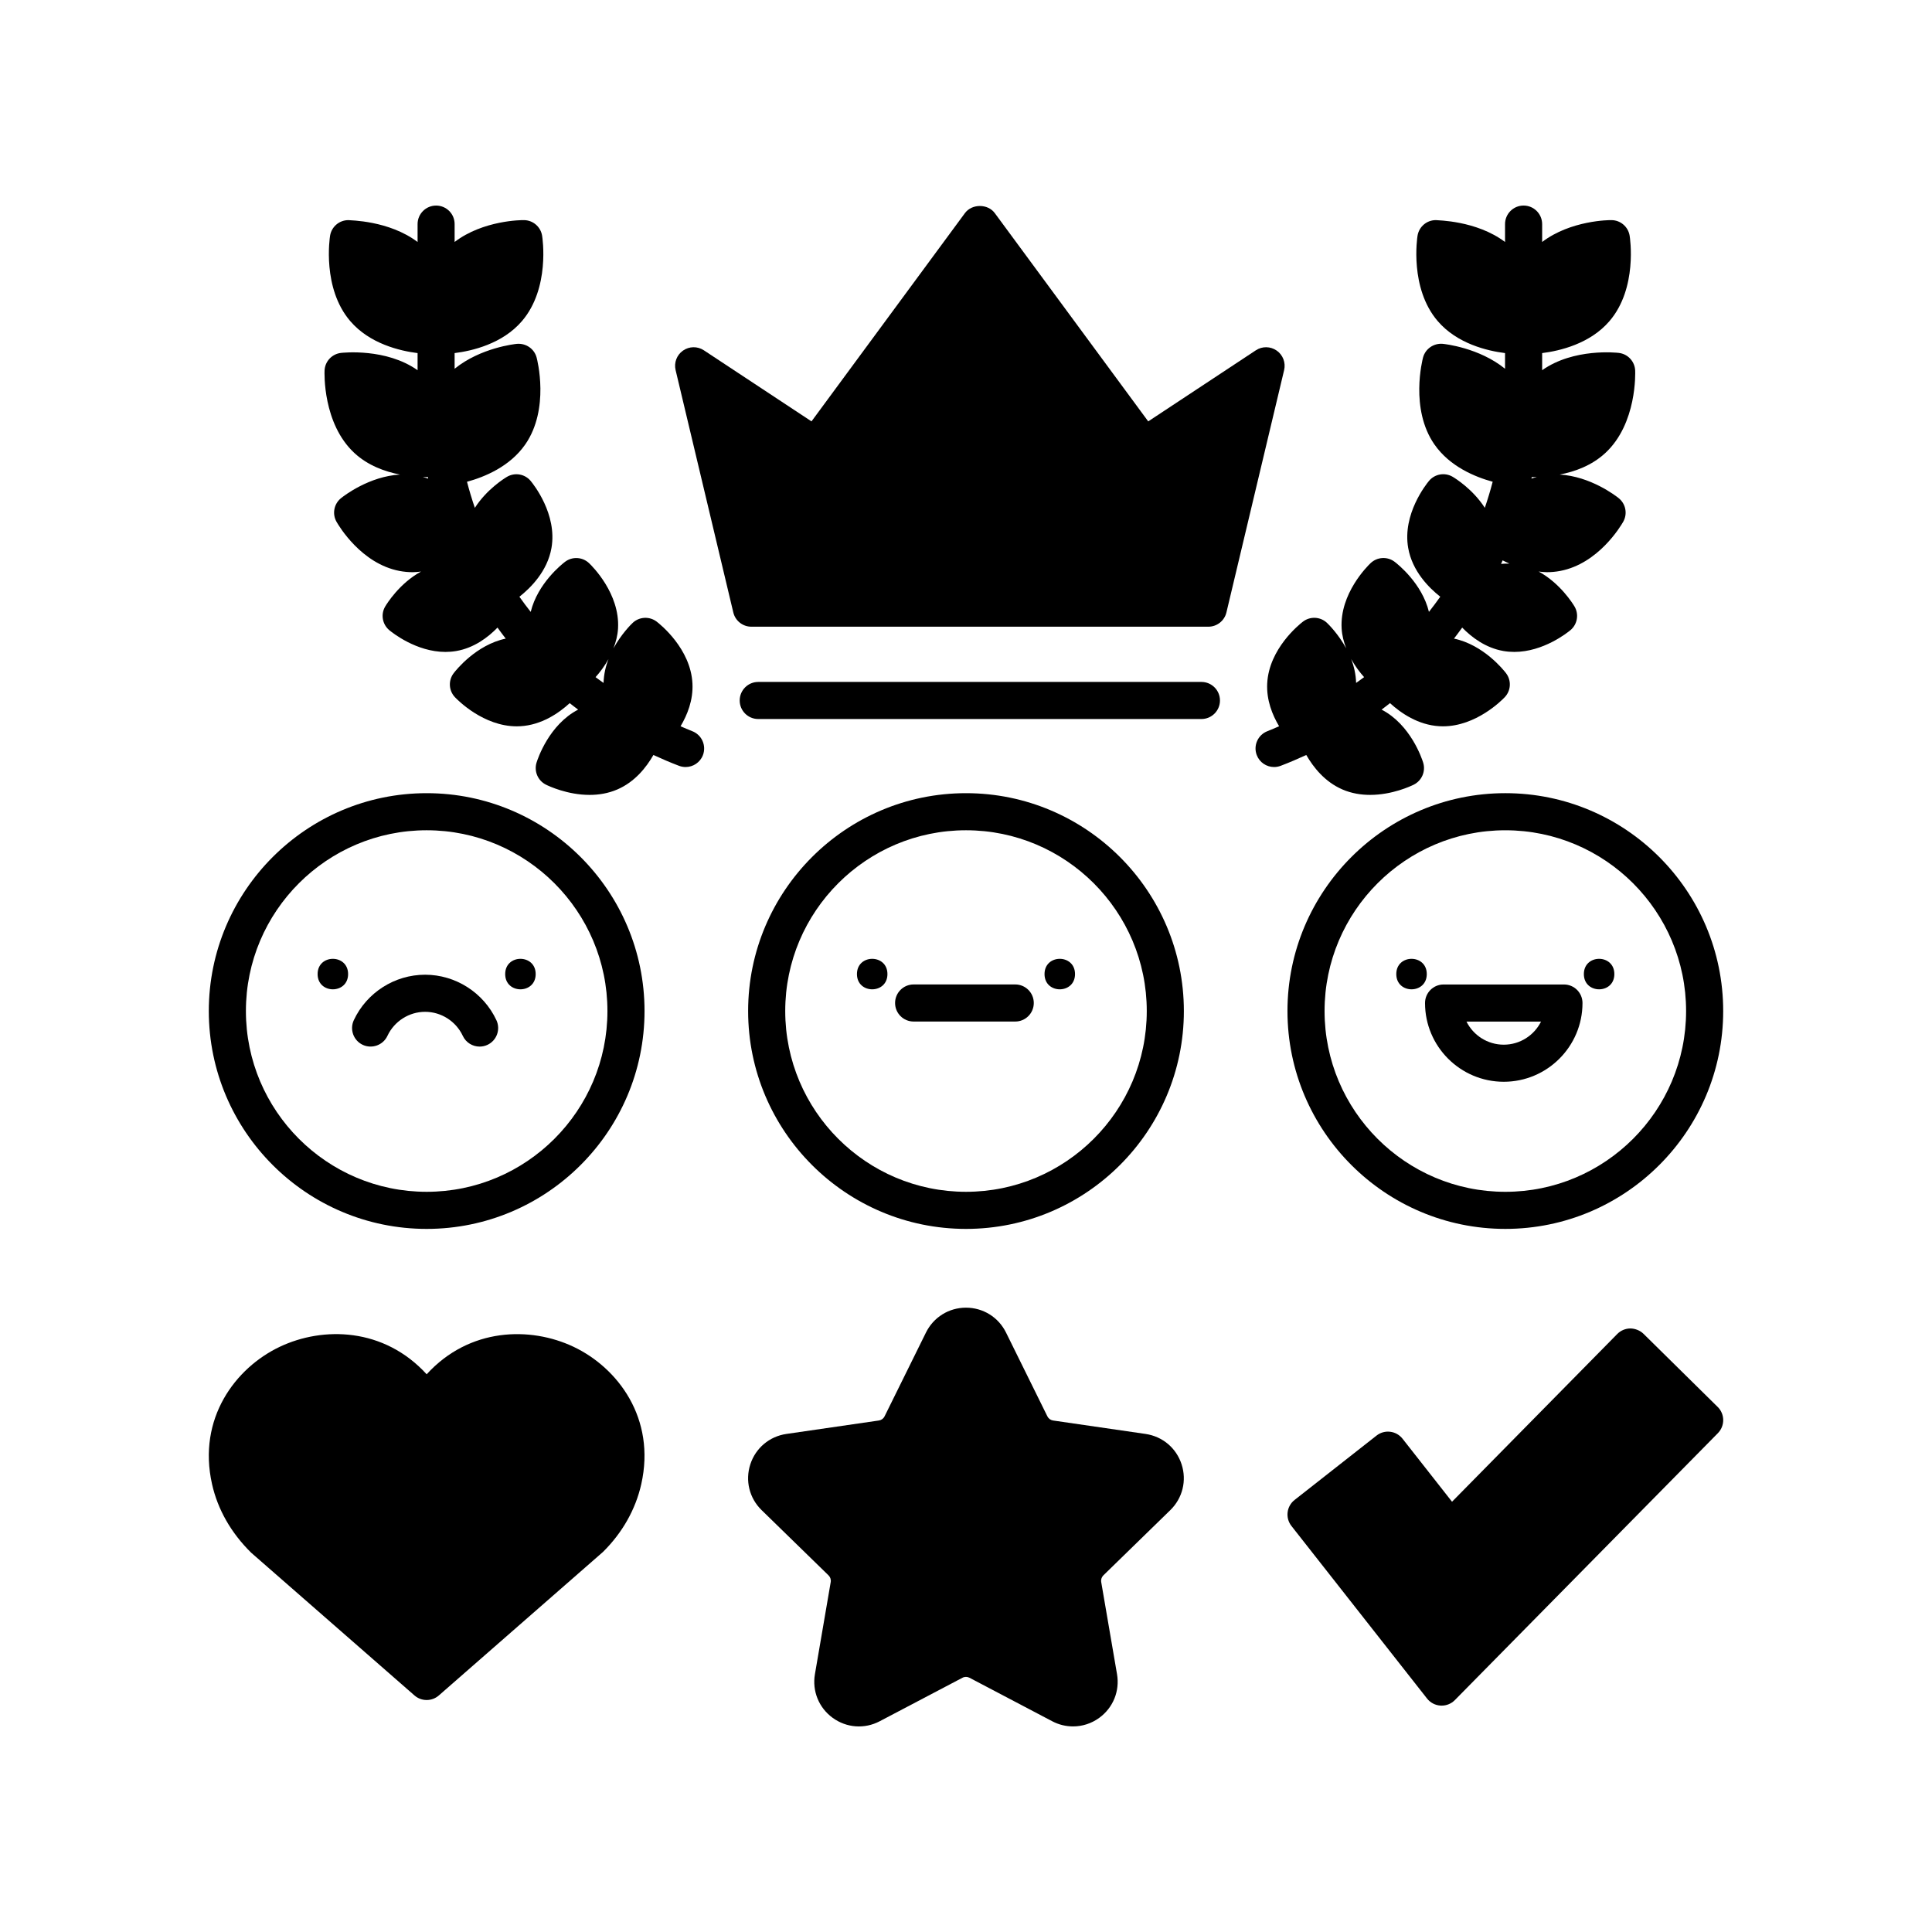
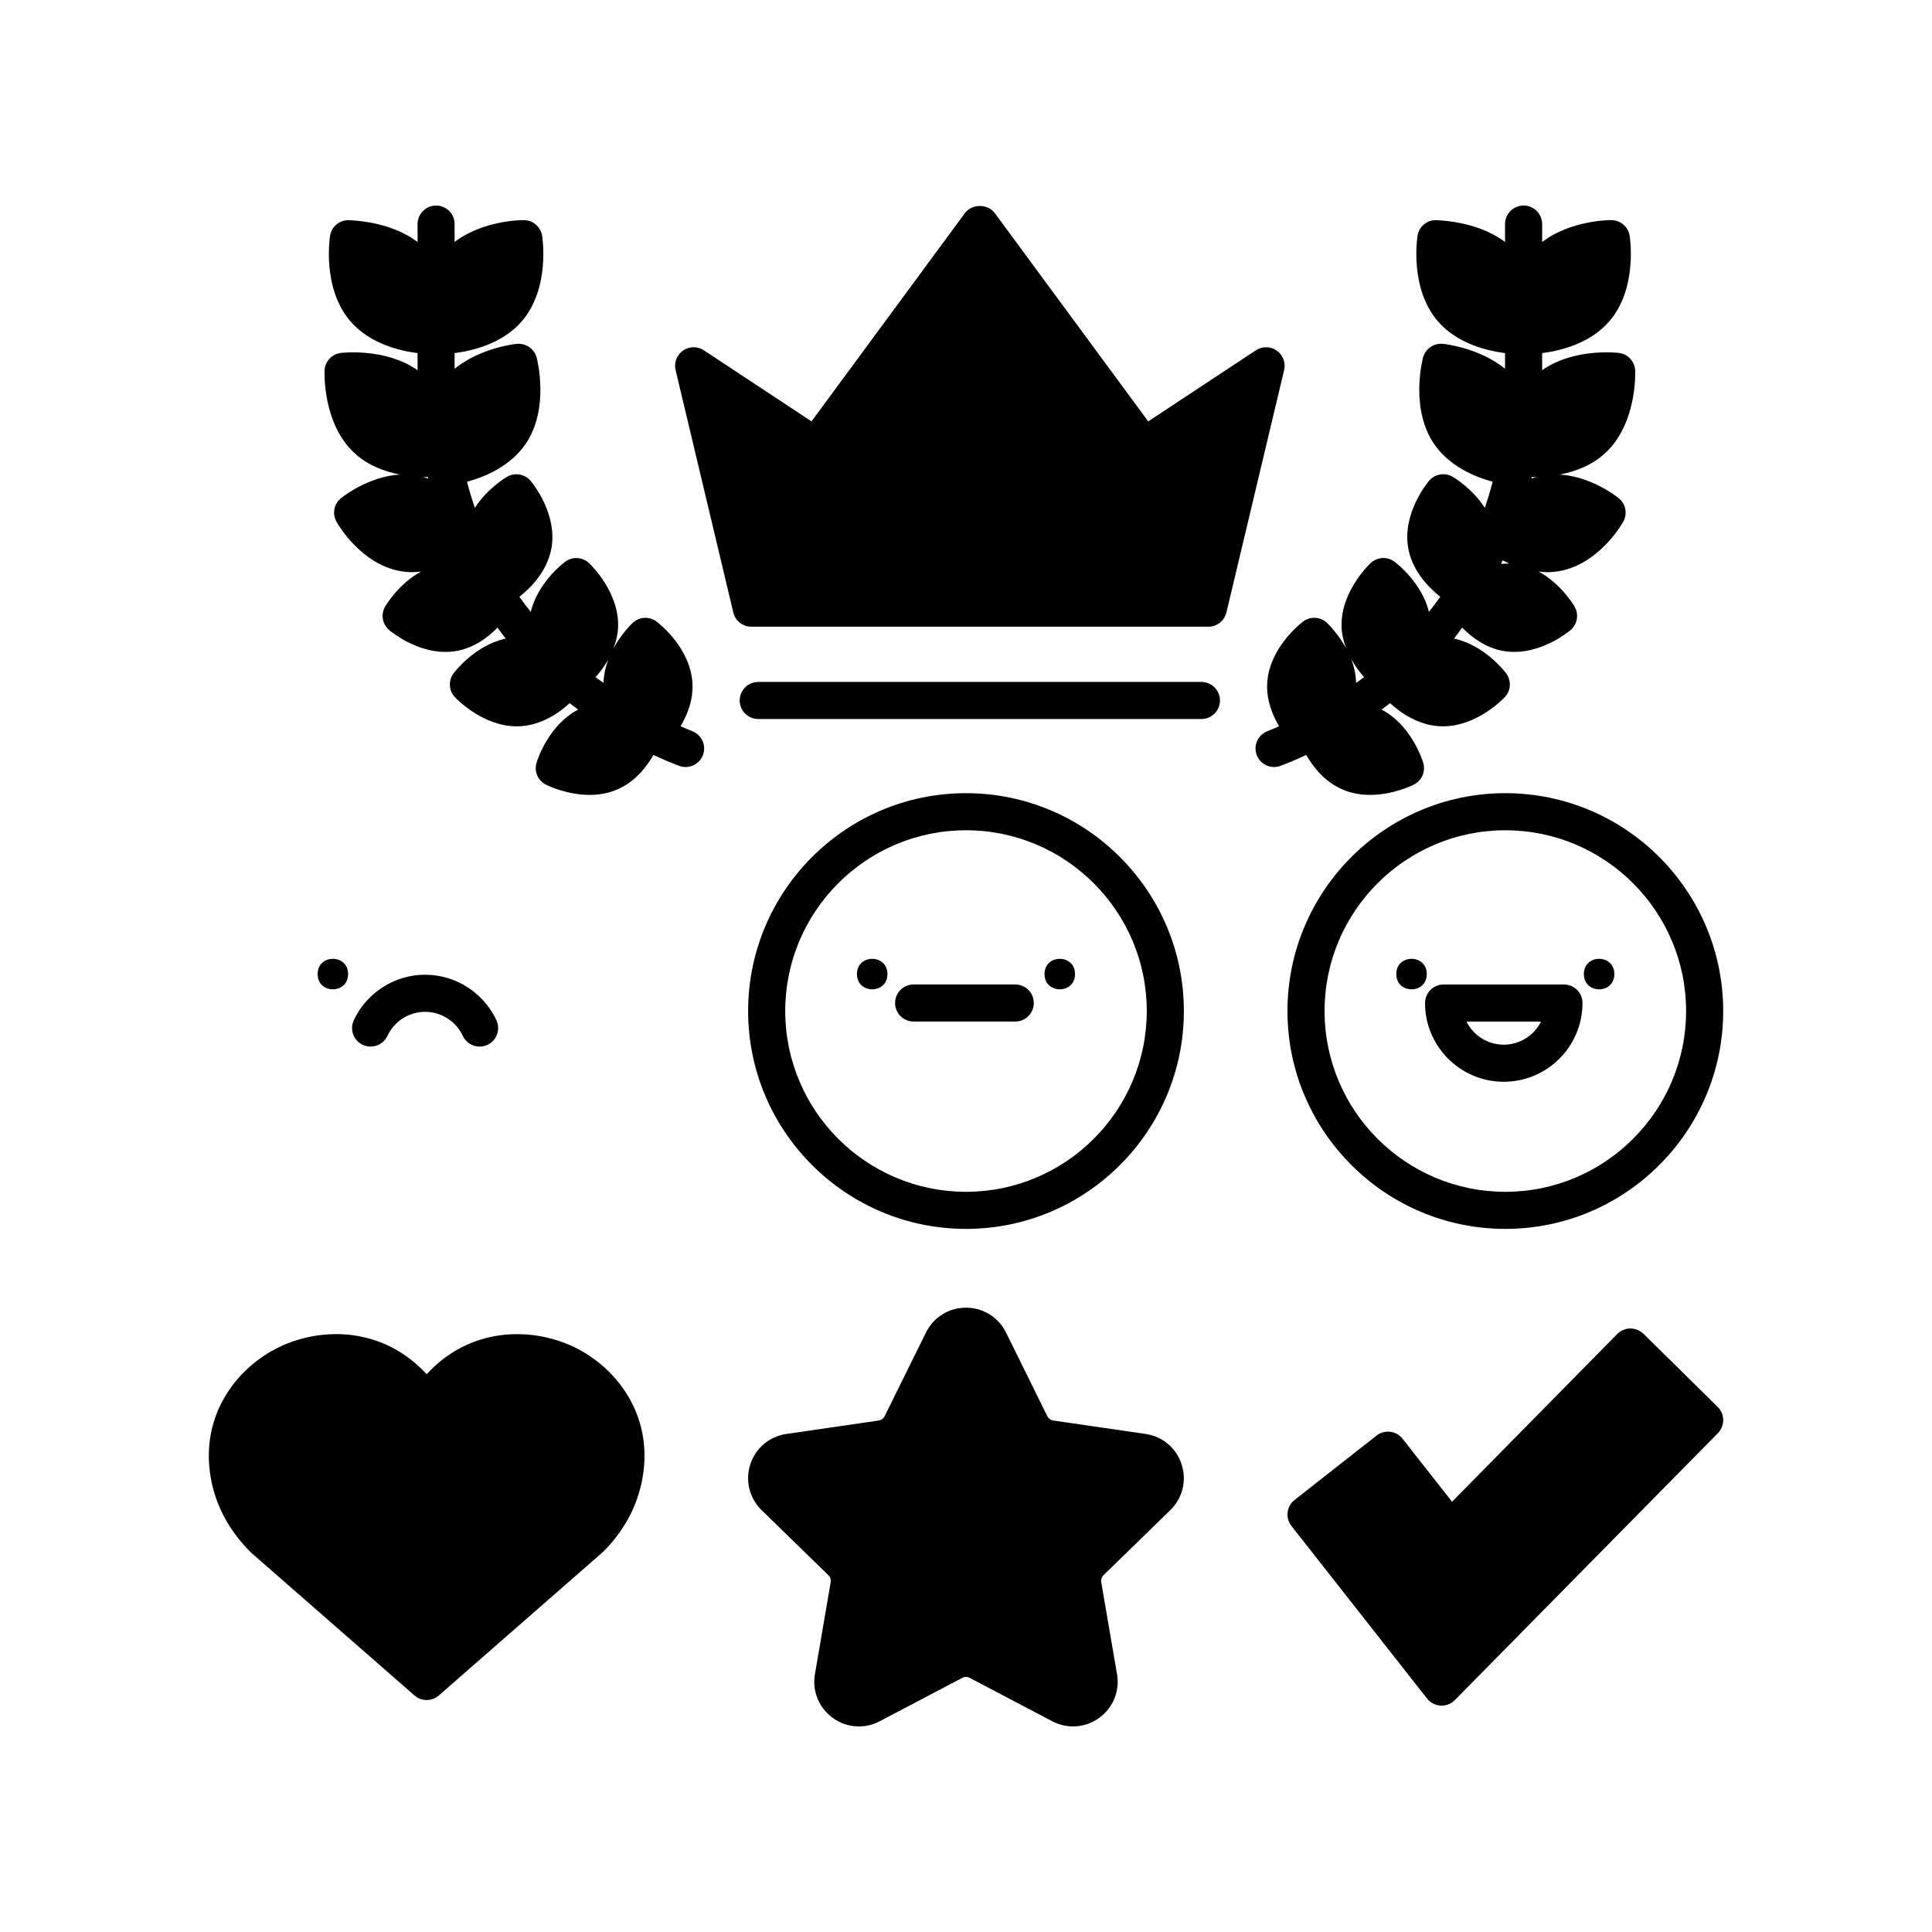
<svg xmlns="http://www.w3.org/2000/svg" fill="#000000" width="800px" height="800px" version="1.1" viewBox="144 144 512 512">
  <g>
    <path d="m447.59 524.01-24.512-3.562c-0.652-0.098-1.219-0.504-1.508-1.098l-10.961-22.203c-2.008-4.07-6.074-6.602-10.613-6.602s-8.605 2.531-10.613 6.602l-10.965 22.203c-0.289 0.594-0.855 1.004-1.512 1.098l-24.508 3.562c-4.492 0.652-8.156 3.738-9.559 8.059-1.402 4.316-0.254 8.965 2.996 12.129l17.73 17.285c0.477 0.461 0.695 1.129 0.582 1.781l-4.184 24.406c-0.77 4.469 1.031 8.902 4.703 11.574 3.672 2.672 8.449 3.023 12.469 0.902l21.926-11.523c0.578-0.309 1.277-0.309 1.863 0l21.922 11.523c1.746 0.922 3.637 1.371 5.519 1.371 2.445 0 4.875-0.762 6.949-2.273 3.672-2.668 5.473-7.106 4.707-11.574l-4.188-24.406c-0.113-0.652 0.105-1.32 0.574-1.781l17.734-17.285c3.25-3.164 4.398-7.812 2.996-12.129-1.395-4.32-5.059-7.406-9.551-8.059z" />
    <path d="m599.2 516.85-19.656-19.379c-0.93-0.918-2.32-1.414-3.488-1.414-1.305 0.008-2.551 0.539-3.465 1.465l-43.789 44.453-13.117-16.699c-1.676-2.133-4.766-2.512-6.898-0.824l-21.711 17.051c-1.023 0.801-1.691 1.98-1.844 3.277-0.156 1.297 0.207 2.598 1.016 3.625l35.934 45.73c0.871 1.109 2.18 1.789 3.59 1.867 0.094 0.004 0.184 0.008 0.277 0.008 1.312 0 2.574-0.523 3.5-1.465l69.707-70.742c1.902-1.938 1.879-5.051-0.055-6.953z" />
    <path d="m296.01 500.92c-11.48-5.438-27.625-5.117-38.938 7.277-11.32-12.395-27.465-12.727-38.941-7.277-11.746 5.574-21.852 18.988-17.938 36.395 1.496 6.676 5.012 12.895 10.379 18.176l43.262 37.816c0.926 0.812 2.082 1.215 3.234 1.215 1.156 0 2.309-0.402 3.234-1.215l43.48-38.016c5.152-5.082 8.664-11.301 10.16-17.973 3.918-17.406-6.184-30.824-17.934-36.398z" />
    <path d="m542.93 469.67c31.836 0 57.734-25.902 57.734-57.738 0-31.832-25.898-57.734-57.734-57.734-31.836 0-57.738 25.902-57.738 57.734 0 31.836 25.902 57.738 57.738 57.738zm0-105.64c26.414 0 47.902 21.488 47.902 47.902 0 26.418-21.488 47.91-47.902 47.91-26.418 0-47.906-21.488-47.906-47.91 0-26.414 21.488-47.902 47.906-47.902z" />
    <path d="m571.82 402.14c0 5.387-8.078 5.387-8.078 0s8.078-5.387 8.078 0" />
    <path d="m522.11 402.14c0 5.387-8.078 5.387-8.078 0s8.078-5.387 8.078 0" />
    <path d="m542.51 430.68c11.504 0 20.867-9.359 20.867-20.867 0-2.719-2.199-4.914-4.914-4.914h-31.902c-2.715 0-4.914 2.199-4.914 4.914 0 11.508 9.359 20.867 20.863 20.867zm9.879-15.949c-1.809 3.625-5.559 6.121-9.879 6.121-4.32 0-8.07-2.496-9.879-6.121z" />
    <path d="m400 354.2c-31.836 0-57.738 25.902-57.738 57.734 0 31.84 25.902 57.738 57.738 57.738s57.738-25.902 57.738-57.738c-0.004-31.832-25.902-57.734-57.738-57.734zm0 105.64c-26.418 0-47.906-21.488-47.906-47.91 0-26.414 21.488-47.902 47.906-47.902s47.906 21.488 47.906 47.902c0 26.422-21.492 47.91-47.906 47.91z" />
    <path d="m428.89 402.14c0 5.387-8.078 5.387-8.078 0s8.078-5.387 8.078 0" />
    <path d="m379.18 402.14c0 5.387-8.078 5.387-8.078 0s8.078-5.387 8.078 0" />
    <path d="m413.05 404.89h-26.93c-2.715 0-4.914 2.199-4.914 4.914 0 2.719 2.199 4.914 4.914 4.914h26.93c2.715 0 4.914-2.199 4.914-4.914s-2.199-4.914-4.914-4.914z" />
-     <path d="m257.07 354.2c-31.836 0-57.734 25.902-57.734 57.734 0 31.84 25.898 57.738 57.734 57.738 31.836 0 57.738-25.902 57.738-57.738 0-31.832-25.898-57.734-57.738-57.734zm0 105.64c-26.414 0-47.902-21.488-47.902-47.91 0-26.414 21.488-47.902 47.902-47.902 26.418 0 47.906 21.488 47.906 47.902 0.004 26.422-21.488 47.91-47.906 47.91z" />
-     <path d="m285.96 402.14c0 5.387-8.078 5.387-8.078 0s8.078-5.387 8.078 0" />
    <path d="m236.25 402.14c0 5.387-8.078 5.387-8.078 0s8.078-5.387 8.078 0" />
    <path d="m256.66 402.31c-8.059 0-15.477 4.727-18.895 12.047-1.148 2.461-0.09 5.387 2.371 6.539 2.441 1.133 5.379 0.086 6.531-2.371 1.812-3.879 5.734-6.383 9.992-6.383s8.18 2.504 9.992 6.383c0.832 1.785 2.606 2.832 4.453 2.832 0.699 0 1.406-0.148 2.078-0.461 2.461-1.152 3.519-4.074 2.371-6.539-3.422-7.32-10.84-12.047-18.895-12.047z" />
    <path d="m482.34 236.91c-1.652-1.156-3.848-1.191-5.523-0.078l-28.527 18.84-40.66-55.195c-1.852-2.516-6.062-2.516-7.914 0l-40.66 55.191-28.527-18.836c-1.684-1.113-3.875-1.078-5.523 0.078-1.652 1.156-2.43 3.203-1.965 5.164l15.293 64.23c0.527 2.211 2.504 3.777 4.781 3.777h121.12c2.273 0 4.254-1.566 4.781-3.777l15.293-64.23c0.461-1.965-0.316-4.008-1.969-5.164z" />
    <path d="m462.39 324.72h-117.45c-2.715 0-4.914 2.199-4.914 4.914 0 2.719 2.199 4.914 4.914 4.914h117.45c2.715 0 4.914-2.199 4.914-4.914 0-2.715-2.199-4.914-4.914-4.914z" />
    <path d="m327.42 337.76c-1.047-0.395-2.039-0.863-3.066-1.293 1.793-3.012 3.375-6.93 3.152-11.328-0.457-9.234-8.555-15.691-9.477-16.398-1.902-1.453-4.59-1.328-6.352 0.316-0.48 0.449-3.035 3-5.102 6.758 0.621-1.633 1.102-3.379 1.211-5.273 0.52-9.227-6.844-16.508-7.684-17.305-1.742-1.656-4.434-1.809-6.352-0.359-0.82 0.621-7.269 5.719-9.105 13.281-1.02-1.324-2.051-2.641-3-4.016 2.984-2.348 7.422-6.75 8.5-12.93 1.566-8.941-4.785-16.883-5.512-17.762-1.535-1.848-4.191-2.312-6.266-1.094-0.707 0.414-5.375 3.316-8.527 8.227-0.777-2.269-1.469-4.57-2.082-6.91 4.641-1.262 11.363-4.019 15.43-9.883h0.004c6.543-9.434 3.164-22.492 3.016-23.043-0.621-2.324-2.82-3.824-5.227-3.625-0.469 0.043-9.621 1.016-16.504 6.602v-4.152c4.66-0.582 12.688-2.453 17.852-8.488 7.469-8.719 5.43-22.051 5.336-22.613-0.383-2.375-2.426-4.129-4.828-4.137-0.59-0.027-10.805 0.027-18.359 5.785v-4.731c0.012-2.715-2.191-4.91-4.902-4.91-2.715 0-4.914 2.199-4.914 4.914v4.742c-7.59-5.738-17.93-5.719-18.363-5.797-2.406 0.008-4.445 1.762-4.828 4.137-0.09 0.562-2.129 13.895 5.34 22.613 5.16 6.035 13.191 7.906 17.852 8.488v4.535c-8.375-5.91-19.801-4.637-20.328-4.582-2.387 0.289-4.219 2.262-4.324 4.664-0.023 0.57-0.52 14.051 7.902 21.855 3.586 3.324 8.07 4.938 12.086 5.715-8.129 0.465-14.785 5.574-15.637 6.266-1.871 1.512-2.371 4.156-1.184 6.25 0.645 1.133 6.574 11.113 16.703 13.031 1.195 0.227 2.375 0.328 3.531 0.328 0.738 0 1.449-0.09 2.164-0.168-5.688 3.098-9.055 8.504-9.504 9.273-1.219 2.074-0.75 4.723 1.098 6.266 0.781 0.648 7.168 5.762 14.879 5.762 0.945 0 1.91-0.078 2.887-0.246 4.707-0.824 8.375-3.602 10.906-6.203 0.719 0.977 1.422 1.965 2.176 2.918-7.844 1.656-13.176 8.352-13.809 9.188-1.449 1.914-1.297 4.602 0.359 6.344 0.773 0.816 7.586 7.715 16.371 7.715 0.309 0 0.621-0.008 0.938-0.027h0.004c5.648-0.316 10.223-3.488 13.094-6.117 0.73 0.59 1.488 1.148 2.234 1.715-7.695 3.988-10.703 13-11.027 14.066-0.699 2.301 0.367 4.769 2.523 5.836 0.742 0.363 5.691 2.699 11.539 2.699 2.379 0 4.906-0.383 7.359-1.445 4.656-2.012 7.68-5.863 9.555-9.133 2.227 1.023 4.484 2 6.801 2.875 0.57 0.215 1.156 0.316 1.734 0.316 1.984 0 3.856-1.211 4.598-3.176 0.949-2.547-0.332-5.379-2.871-6.336zm-70.422-67.324c0.148 0 0.262-0.004 0.402-0.008 0.031 0.133 0.047 0.273 0.078 0.406-0.461-0.164-0.945-0.289-1.43-0.422 0.32 0.004 0.664 0.023 0.949 0.023zm48.258 48.234c-0.75 1.922-1.234 4.039-1.309 6.312-0.703-0.516-1.43-1-2.117-1.531 1.16-1.285 2.371-2.898 3.426-4.781z" />
    <path d="m499.74 353.21c2.453 1.062 4.981 1.445 7.359 1.445 5.848 0 10.797-2.332 11.539-2.699 2.156-1.066 3.223-3.539 2.523-5.836-0.324-1.066-3.332-10.078-11.027-14.066 0.746-0.57 1.504-1.129 2.234-1.715 2.871 2.625 7.445 5.797 13.098 6.117h-0.004c0.316 0.02 0.629 0.027 0.938 0.027 8.777 0 15.598-6.898 16.371-7.715 1.656-1.742 1.809-4.426 0.359-6.344-0.633-0.84-5.965-7.531-13.809-9.188 0.754-0.953 1.453-1.941 2.176-2.918 2.535 2.602 6.203 5.379 10.91 6.203 0.977 0.168 1.938 0.246 2.887 0.246 7.711 0 14.098-5.113 14.879-5.762 1.848-1.539 2.312-4.191 1.098-6.266-0.453-0.766-3.816-6.172-9.504-9.273 0.715 0.074 1.426 0.168 2.164 0.168 1.156 0 2.336-0.102 3.527-0.328 10.133-1.922 16.062-11.898 16.707-13.031 1.188-2.094 0.688-4.738-1.184-6.25-0.852-0.691-7.519-5.797-15.652-6.262 4.023-0.773 8.512-2.387 12.105-5.719 8.418-7.805 7.926-21.285 7.902-21.855-0.105-2.406-1.934-4.379-4.324-4.664-0.527-0.062-11.953-1.332-20.328 4.582v-4.535c4.66-0.582 12.688-2.453 17.852-8.488 7.469-8.719 5.43-22.051 5.336-22.613-0.383-2.375-2.426-4.129-4.828-4.137-0.496-0.027-10.785 0.027-18.359 5.789v-4.731c-0.008-2.723-2.207-4.918-4.922-4.918-2.715 0-4.914 2.199-4.914 4.914v4.742c-7.606-5.738-17.992-5.719-18.363-5.797-2.406 0.008-4.445 1.762-4.828 4.137-0.09 0.562-2.129 13.895 5.34 22.613 5.164 6.035 13.191 7.906 17.852 8.488v4.152c-6.879-5.59-16.035-6.559-16.504-6.606-2.387-0.203-4.606 1.301-5.227 3.625-0.145 0.551-3.527 13.613 3.016 23.043h0.004c4.07 5.863 10.793 8.621 15.434 9.883-0.613 2.336-1.305 4.641-2.082 6.91-3.156-4.91-7.82-7.812-8.531-8.23-2.07-1.219-4.727-0.754-6.266 1.094-0.73 0.879-7.078 8.816-5.512 17.762 1.078 6.184 5.516 10.582 8.5 12.93-0.949 1.375-1.98 2.695-3 4.019-1.836-7.559-8.281-12.66-9.102-13.281-1.922-1.449-4.606-1.297-6.352 0.359-0.84 0.797-8.207 8.078-7.684 17.305 0.105 1.902 0.59 3.648 1.211 5.285-2.066-3.762-4.625-6.316-5.106-6.766-1.758-1.645-4.445-1.777-6.352-0.316-0.922 0.707-9.02 7.16-9.477 16.398-0.219 4.402 1.359 8.316 3.152 11.328-1.023 0.426-2.019 0.898-3.066 1.293-2.539 0.961-3.82 3.793-2.863 6.336 0.742 1.969 2.613 3.176 4.598 3.176 0.578 0 1.164-0.102 1.734-0.316 2.312-0.875 4.57-1.852 6.797-2.875 1.887 3.266 4.91 7.117 9.566 9.129zm50.195-82.785c0.141 0 0.254 0.008 0.402 0.008 0.285 0 0.629-0.016 0.941-0.023-0.48 0.133-0.965 0.258-1.422 0.422 0.031-0.137 0.047-0.273 0.078-0.406zm-7.723 22.082c0.566 0.293 1.176 0.57 1.812 0.852-0.762-0.02-1.496 0.012-2.231 0.082 0.152-0.309 0.27-0.625 0.418-0.934zm-36.711 30.941c-0.688 0.531-1.414 1.02-2.117 1.531-0.07-2.277-0.559-4.402-1.312-6.324 1.059 1.887 2.273 3.508 3.43 4.793z" />
  </g>
</svg>